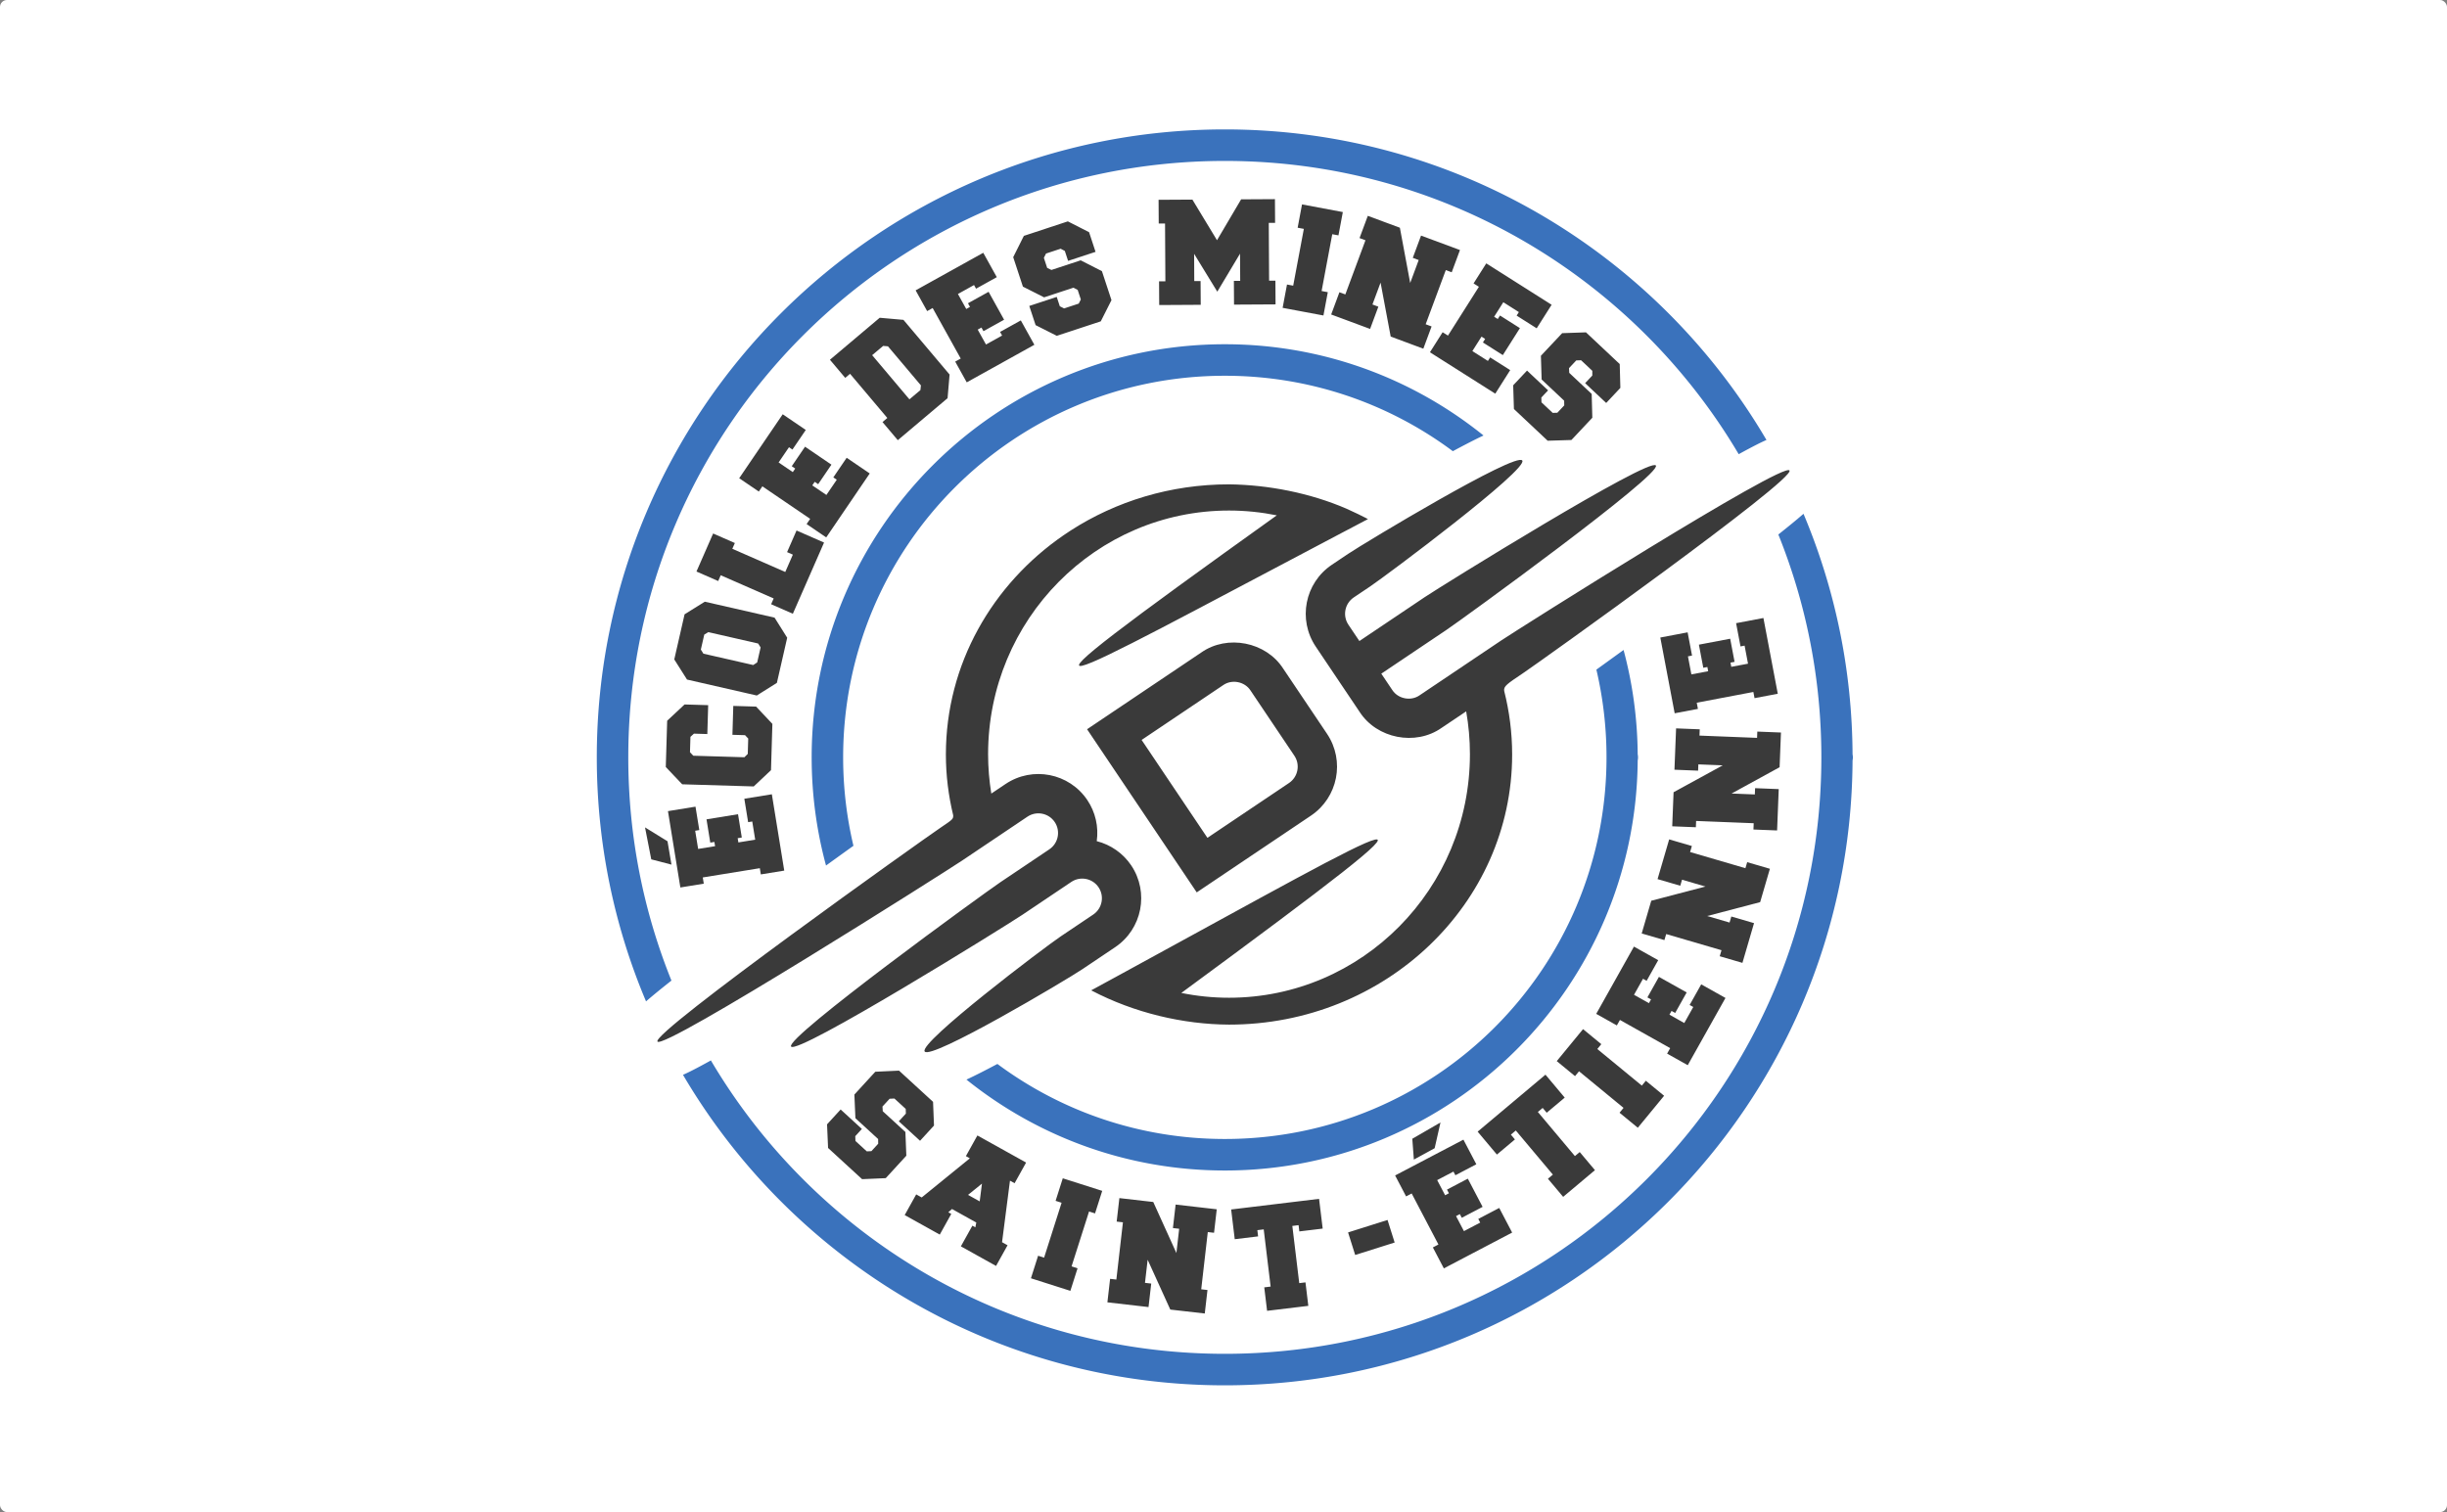
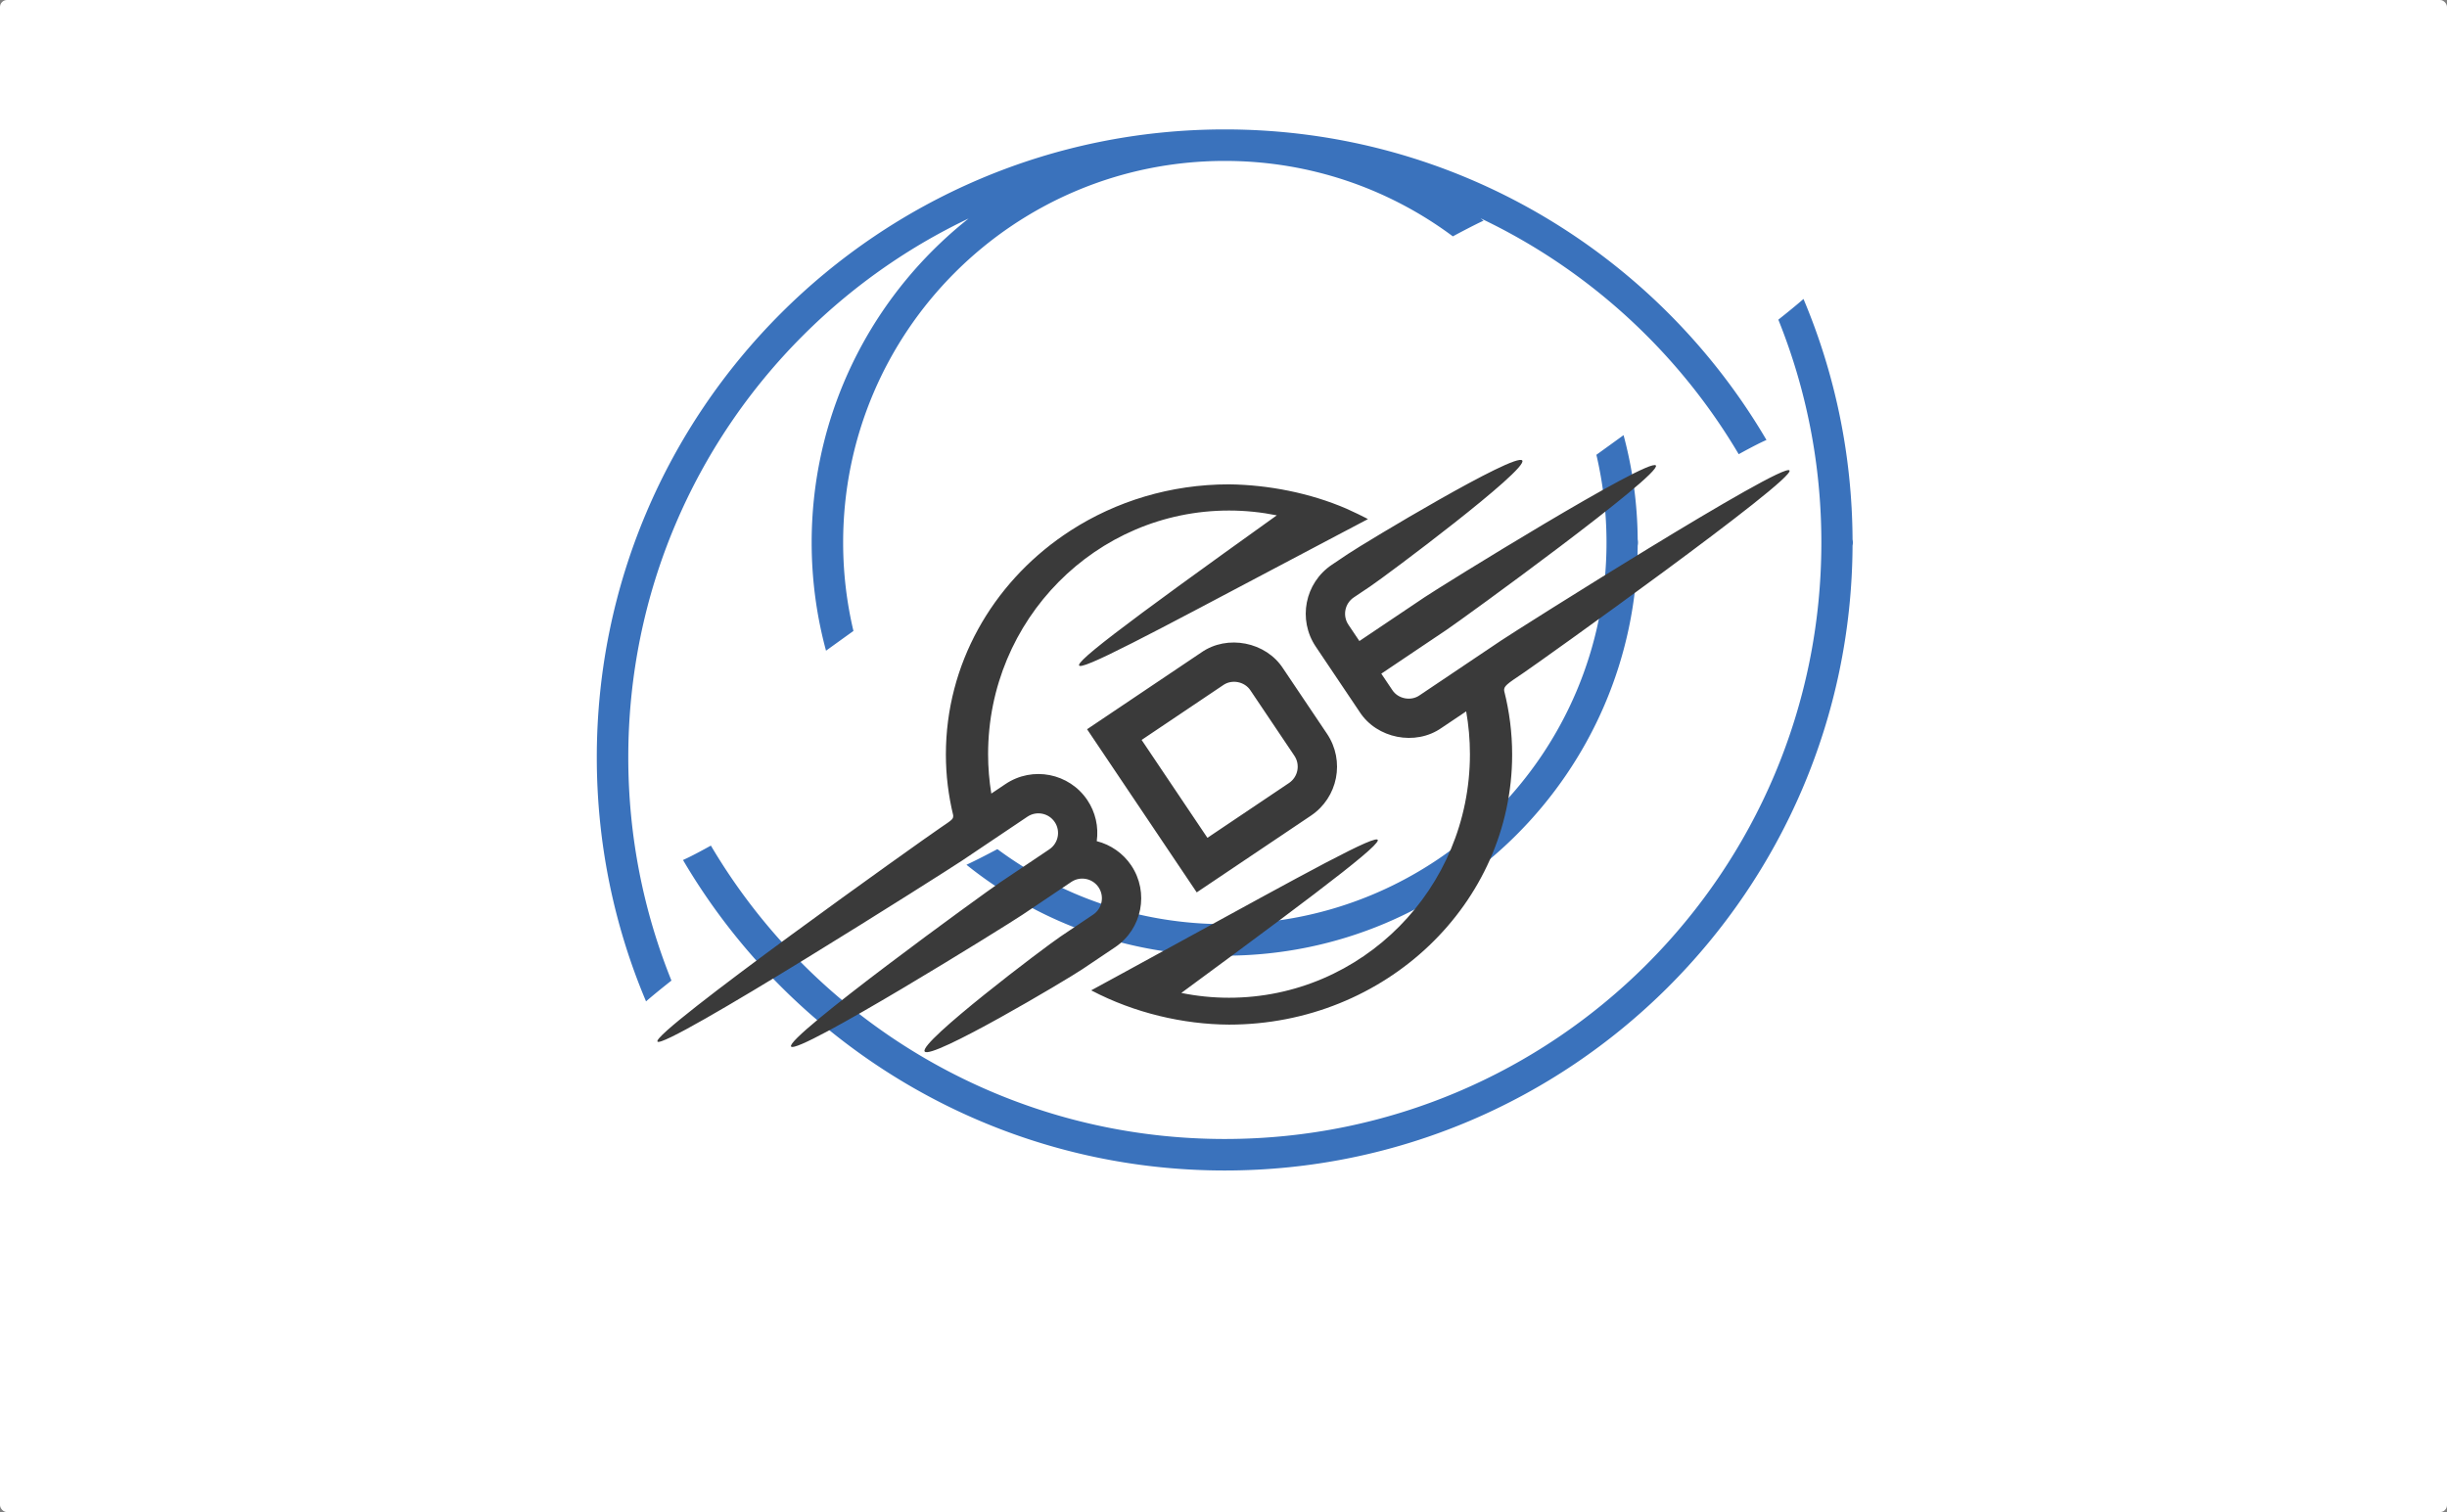
<svg xmlns="http://www.w3.org/2000/svg" xmlns:ns1="http://www.inkscape.org/namespaces/inkscape" xmlns:ns2="http://sodipodi.sourceforge.net/DTD/sodipodi-0.dtd" width="164.663mm" height="101.767mm" viewBox="0 0 164.663 101.767" version="1.1" id="svg8" ns1:version="1.0 (4035a4fb49, 2020-05-01)" ns2:docname="MinesBDE.svg" ns1:export-filename="C:\Users\dunst\OneDrive\Bureau\Dunstan\views\palette\MinesBDE.png" ns1:export-xdpi="249.58946" ns1:export-ydpi="249.58946">
  <rect x="0" y="0" width="164.663" height="101.767" fill="#808080" stroke="none" />
  <defs id="defs2" />
  <ns2:namedview ns1:snap-smooth-nodes="true" ns1:snap-grids="false" id="base" pagecolor="#ffffff" bordercolor="#666666" borderopacity="1.0" ns1:pageopacity="0.0" ns1:pageshadow="2" ns1:zoom="0.76176785" ns1:cx="312.75578" ns1:cy="196.9856" ns1:document-units="mm" ns1:current-layer="layer1" showgrid="false" ns1:window-width="1541" ns1:window-height="1033" ns1:window-x="270" ns1:window-y="0" ns1:window-maximized="0" ns1:document-rotation="0" ns1:snap-center="true" ns1:snap-object-midpoints="true" ns1:snap-bbox="true">
    <ns1:grid id="grid1222" type="xygrid" originx="-483.155" originy="-847.798" />
  </ns2:namedview>
  <g ns1:label="Layer 1" ns1:groupmode="layer" id="layer1" transform="translate(-1324.151,-1330.832)">
    <rect rx="0.471" y="1330.832" x="1324.151" height="101.767" width="164.663" id="rect837" style="fill:#ffffff;fill-opacity:1;stroke-width:0.943;stroke-linecap:round;stroke-linejoin:round;paint-order:stroke fill markers" />
    <g style="display:inline;fill:#000000;fill-opacity:1;fill-rule:evenodd;stroke:none" id="g4921-0" transform="translate(-64.002,7.447)" />
    <g id="g1071">
-       <path id="path868" style="color:#000000;font-style:normal;font-variant:normal;font-weight:normal;font-stretch:normal;font-size:medium;line-height:normal;font-family:sans-serif;font-variant-ligatures:normal;font-variant-position:normal;font-variant-caps:normal;font-variant-numeric:normal;font-variant-alternates:normal;font-variant-east-asian:normal;font-feature-settings:normal;font-variation-settings:normal;text-indent:0;text-align:start;text-decoration:none;text-decoration-line:none;text-decoration-style:solid;text-decoration-color:#000000;letter-spacing:normal;word-spacing:normal;text-transform:none;writing-mode:lr-tb;direction:ltr;text-orientation:mixed;dominant-baseline:auto;baseline-shift:baseline;text-anchor:start;white-space:normal;shape-padding:0;shape-margin:0;inline-size:0;clip-rule:nonzero;display:inline;overflow:visible;visibility:visible;opacity:1;isolation:auto;mix-blend-mode:normal;color-interpolation:sRGB;color-interpolation-filters:linearRGB;solid-color:#000000;solid-opacity:1;vector-effect:none;fill:#3a72bc;fill-opacity:1;fill-rule:nonzero;stroke:none;stroke-width:8;stroke-linecap:round;stroke-linejoin:round;stroke-miterlimit:4;stroke-dasharray:none;stroke-dashoffset:2.3;stroke-opacity:1;color-rendering:auto;image-rendering:auto;shape-rendering:auto;text-rendering:auto;enable-background:accumulate;stop-color:#000000;stop-opacity:1" d="m 216.961,57.479 c -88.031,0 -159.479,71.447 -159.479,159.479 0,21.976 4.453,42.919 12.504,61.975 1.757,-1.529 3.937,-3.298 6.451,-5.283 -7.064,-17.509 -10.959,-36.642 -10.959,-56.691 0,-83.708 67.775,-151.475 151.482,-151.475 55.587,0 104.136,29.89 130.488,74.48 2.224,-1.221 4.28,-2.316 5.99,-3.131 0.369,-0.176 0.711,-0.327 1.059,-0.484 C 326.809,89.176 275.583,57.479 216.961,57.479 Z m 0,54.561 c -57.899,0 -104.918,47.019 -104.918,104.918 -6e-5,9.505 1.274,18.714 3.648,27.473 2.448,-1.77 4.774,-3.444 6.961,-5.014 -1.707,-7.207 -2.615,-14.726 -2.615,-22.459 0,-53.576 43.349,-96.916 96.924,-96.916 21.716,0 41.75,7.122 57.898,19.158 2.481,-1.336 4.833,-2.558 6.951,-3.59 0.296,-0.144 0.554,-0.257 0.84,-0.395 -17.975,-14.491 -40.819,-23.176 -65.689,-23.176 z m 146.941,43.061 c -1.765,1.541 -3.891,3.278 -6.389,5.258 7.041,17.484 10.924,36.584 10.924,56.6 3.8e-4,83.708 -67.769,151.484 -151.477,151.484 -55.597,0 -104.157,-29.904 -130.508,-74.512 -2.098,1.159 -4.045,2.208 -5.668,2.998 -0.494,0.241 -0.951,0.453 -1.412,0.662 27.713,47.164 78.969,78.854 137.588,78.854 87.763,0 158.965,-71.041 159.398,-158.703 a 4,4 0 0 0 0.082,-0.783 4,4 0 0 0 -0.082,-0.775 c -0.106,-21.649 -4.535,-42.28 -12.457,-61.082 z m -45.691,34.586 c -2.383,1.726 -4.818,3.493 -6.904,4.992 1.679,7.153 2.572,14.61 2.572,22.279 0,53.575 -43.342,96.924 -96.918,96.924 -21.652,0 -41.631,-7.082 -57.756,-19.057 -2.797,1.49 -5.477,2.864 -7.855,3.975 17.975,14.436 40.791,23.086 65.611,23.086 57.631,0 104.406,-46.614 104.838,-104.145 a 4,4 0 0 0 0.08,-0.783 4,4 0 0 0 -0.08,-0.775 c -0.068,-9.158 -1.314,-18.036 -3.588,-26.496 z" transform="matrix(0.265,0,0,0.265,1349.078,1324.31)" />
+       <path id="path868" style="color:#000000;font-style:normal;font-variant:normal;font-weight:normal;font-stretch:normal;font-size:medium;line-height:normal;font-family:sans-serif;font-variant-ligatures:normal;font-variant-position:normal;font-variant-caps:normal;font-variant-numeric:normal;font-variant-alternates:normal;font-variant-east-asian:normal;font-feature-settings:normal;font-variation-settings:normal;text-indent:0;text-align:start;text-decoration:none;text-decoration-line:none;text-decoration-style:solid;text-decoration-color:#000000;letter-spacing:normal;word-spacing:normal;text-transform:none;writing-mode:lr-tb;direction:ltr;text-orientation:mixed;dominant-baseline:auto;baseline-shift:baseline;text-anchor:start;white-space:normal;shape-padding:0;shape-margin:0;inline-size:0;clip-rule:nonzero;display:inline;overflow:visible;visibility:visible;opacity:1;isolation:auto;mix-blend-mode:normal;color-interpolation:sRGB;color-interpolation-filters:linearRGB;solid-color:#000000;solid-opacity:1;vector-effect:none;fill:#3a72bc;fill-opacity:1;fill-rule:nonzero;stroke:none;stroke-width:8;stroke-linecap:round;stroke-linejoin:round;stroke-miterlimit:4;stroke-dasharray:none;stroke-dashoffset:2.3;stroke-opacity:1;color-rendering:auto;image-rendering:auto;shape-rendering:auto;text-rendering:auto;enable-background:accumulate;stop-color:#000000;stop-opacity:1" d="m 216.961,57.479 c -88.031,0 -159.479,71.447 -159.479,159.479 0,21.976 4.453,42.919 12.504,61.975 1.757,-1.529 3.937,-3.298 6.451,-5.283 -7.064,-17.509 -10.959,-36.642 -10.959,-56.691 0,-83.708 67.775,-151.475 151.482,-151.475 55.587,0 104.136,29.89 130.488,74.48 2.224,-1.221 4.28,-2.316 5.99,-3.131 0.369,-0.176 0.711,-0.327 1.059,-0.484 C 326.809,89.176 275.583,57.479 216.961,57.479 Z c -57.899,0 -104.918,47.019 -104.918,104.918 -6e-5,9.505 1.274,18.714 3.648,27.473 2.448,-1.77 4.774,-3.444 6.961,-5.014 -1.707,-7.207 -2.615,-14.726 -2.615,-22.459 0,-53.576 43.349,-96.916 96.924,-96.916 21.716,0 41.75,7.122 57.898,19.158 2.481,-1.336 4.833,-2.558 6.951,-3.59 0.296,-0.144 0.554,-0.257 0.84,-0.395 -17.975,-14.491 -40.819,-23.176 -65.689,-23.176 z m 146.941,43.061 c -1.765,1.541 -3.891,3.278 -6.389,5.258 7.041,17.484 10.924,36.584 10.924,56.6 3.8e-4,83.708 -67.769,151.484 -151.477,151.484 -55.597,0 -104.157,-29.904 -130.508,-74.512 -2.098,1.159 -4.045,2.208 -5.668,2.998 -0.494,0.241 -0.951,0.453 -1.412,0.662 27.713,47.164 78.969,78.854 137.588,78.854 87.763,0 158.965,-71.041 159.398,-158.703 a 4,4 0 0 0 0.082,-0.783 4,4 0 0 0 -0.082,-0.775 c -0.106,-21.649 -4.535,-42.28 -12.457,-61.082 z m -45.691,34.586 c -2.383,1.726 -4.818,3.493 -6.904,4.992 1.679,7.153 2.572,14.61 2.572,22.279 0,53.575 -43.342,96.924 -96.918,96.924 -21.652,0 -41.631,-7.082 -57.756,-19.057 -2.797,1.49 -5.477,2.864 -7.855,3.975 17.975,14.436 40.791,23.086 65.611,23.086 57.631,0 104.406,-46.614 104.838,-104.145 a 4,4 0 0 0 0.08,-0.783 4,4 0 0 0 -0.08,-0.775 c -0.068,-9.158 -1.314,-18.036 -3.588,-26.496 z" transform="matrix(0.265,0,0,0.265,1349.078,1324.31)" />
      <path id="path982-5-8-1-7-0-9-0-6-0-9-1-8-0" style="fill:#3a3a3a;fill-opacity:1;fill-rule:evenodd;stroke:none;stroke-width:0.265px;stroke-linecap:butt;stroke-linejoin:miter;stroke-opacity:1" d="m 1404.681,1390.892 -7.379,-10.98 7.686,-5.166 c 1.749,-1.227 4.351,-0.717 5.508,1.08 l 2.952,4.392 c 1.223,1.819 0.739,4.285 -1.08,5.508 z m 6.21,-7.362 c 0.606,-0.408 0.767,-1.23 0.36,-1.836 l -2.952,-4.392 c -0.386,-0.599 -1.253,-0.769 -1.836,-0.36 l -5.49,3.69 4.427,6.588 z m 2.881,-14.686 c -1.82,1.222 -2.303,3.688 -1.081,5.508 l 2.951,4.392 c 1.157,1.797 3.759,2.307 5.508,1.081 l 1.663,-1.117 c 0.164,0.935 0.252,1.898 0.252,2.881 0,9.054 -7.258,16.393 -16.212,16.393 -1.098,0 -2.17,-0.112 -3.208,-0.323 20.677,-15.212 15.364,-11.854 -3.921,-1.343 l -2.143,1.168 c 0.012,0.01 0.024,0.013 0.035,0.019 2.866,1.5 6.153,2.272 9.238,2.288 10.523,0 19.052,-8.138 19.052,-18.18 0,-1.474 -0.188,-2.906 -0.535,-4.276 -0.049,-0.313 0.171,-0.461 1.269,-1.198 1.098,-0.738 18.333,-13.043 17.929,-13.642 -0.407,-0.606 -18.306,10.708 -19.404,11.445 l -5.49,3.689 c -0.583,0.409 -1.45,0.239 -1.836,-0.36 l -0.738,-1.098 c 2.196,-1.476 2.196,-1.475 4.392,-2.951 1.098,-0.738 14.487,-10.46 14.086,-11.059 -0.402,-0.598 -14.463,8.125 -15.561,8.863 -2.195,1.474 -2.196,1.475 -4.392,2.951 l -0.738,-1.098 c -0.407,-0.607 -0.246,-1.428 0.36,-1.836 1.464,-0.984 -0.366,0.246 1.098,-0.737 1.098,-0.738 10.647,-7.875 10.242,-8.477 -0.407,-0.606 -10.62,5.543 -11.718,6.28 z m -18.041,-1.996 c -4.803,3.301 -7.93,8.683 -7.93,14.763 0,1.408 0.174,2.776 0.492,4.091 0,0.26 0,0.26 -0.874,0.851 -1.098,0.738 -19.431,13.781 -19.027,14.379 0.407,0.606 19.404,-11.445 20.503,-12.183 l 2.855,-1.918 1.538,-1.034 c 0.607,-0.407 1.428,-0.246 1.836,0.36 0.407,0.606 0.246,1.428 -0.36,1.836 -1.893,1.271 -1.413,0.951 -3.295,2.214 -1.098,0.738 -14.487,10.46 -14.086,11.059 0.408,0.607 14.463,-8.125 15.561,-8.863 l 3.295,-2.214 c 0.607,-0.407 1.428,-0.246 1.836,0.36 0.407,0.606 0.246,1.428 -0.36,1.836 -1.113,0.748 -1.088,0.731 -2.197,1.476 -1.098,0.738 -9.549,7.137 -9.145,7.739 0.407,0.606 9.522,-4.805 10.62,-5.543 l 2.197,-1.476 c 1.819,-1.222 2.303,-3.688 1.081,-5.508 -0.547,-0.809 -1.372,-1.39 -2.319,-1.629 0.137,-0.968 -0.088,-1.952 -0.632,-2.763 -1.222,-1.819 -3.688,-2.303 -5.508,-1.081 l -0.955,0.642 c -0.141,-0.866 -0.216,-1.752 -0.216,-2.654 0,-9.052 7.26,-16.395 16.212,-16.395 1.101,0 2.174,0.113 3.215,0.323 -20.895,14.957 -15.371,11.577 3.988,1.383 l 2.146,-1.13 c -0.055,-0.029 -0.11,-0.06 -0.164,-0.088 -0.238,-0.122 -0.709,-0.357 -1.282,-0.613 -2.451,-1.058 -5.263,-1.606 -7.901,-1.638 -3.945,0 -7.611,1.144 -10.652,3.104 v 0 c -0.158,0.102 -0.315,0.206 -0.47,0.313 z" />
-       <path id="path1419-6-0" style="fill:#3a3a3a;fill-opacity:1;stroke:none;stroke-width:0.265px;stroke-linecap:butt;stroke-linejoin:miter;stroke-opacity:1" d="m 1369.335,1389.023 -0.266,-1.572 -1.513,-0.933 0.42,2.151 z m 49.957,19.852 1.399,-0.764 0.393,-1.734 -1.897,1.097 z m 10.114,-51.076 -1.516,-1.425 -0.049,-1.597 1.431,-1.522 1.602,-0.055 2.271,2.135 0.043,1.603 -0.954,1.015 -1.417,-1.332 0.483,-0.514 v -0.318 l -0.755,-0.71 -0.324,0.01 -0.489,0.52 0.016,0.318 1.51,1.419 0.043,1.603 -1.408,1.497 -1.597,0.049 -2.271,-2.135 -0.049,-1.596 0.931,-0.99 1.417,1.332 -0.454,0.482 0.01,0.324 0.755,0.71 0.312,-0.01 0.465,-0.495 z m -6.177,-3.339 1.047,0.664 0.15,-0.237 1.349,0.855 -1.004,1.585 -4.397,-2.786 0.854,-1.349 0.359,0.227 2.082,-3.285 -0.359,-0.227 0.855,-1.349 4.397,2.786 -1.004,1.585 -1.349,-0.855 0.15,-0.237 -1.047,-0.664 -0.618,0.976 0.244,0.154 0.15,-0.237 1.341,0.85 -1.15,1.815 -1.341,-0.85 0.15,-0.237 -0.244,-0.154 z m -5.496,-0.977 -0.681,-3.631 -0.547,1.473 0.398,0.148 -0.556,1.497 -2.619,-0.972 0.555,-1.497 0.398,0.148 1.354,-3.646 -0.398,-0.148 0.556,-1.497 2.158,0.801 0.694,3.718 0.573,-1.544 -0.398,-0.148 0.556,-1.497 2.619,0.972 -0.556,1.497 -0.398,-0.148 -1.354,3.646 0.398,0.148 -0.556,1.497 z m -4.526,-1.418 -2.746,-0.515 0.294,-1.569 0.417,0.078 0.717,-3.823 -0.417,-0.078 0.294,-1.569 2.746,0.515 -0.294,1.569 -0.417,-0.078 -0.717,3.823 0.417,0.078 z m -7.142,-1.603 -1.56,-2.547 0.01,1.834 h 0.425 l 0.01,1.597 -2.794,0.016 -0.01,-1.597 h 0.425 l -0.022,-3.889 h -0.425 l -0.01,-1.597 2.276,-0.013 1.655,2.734 1.623,-2.752 2.276,-0.013 0.01,1.597 h -0.425 l 0.022,3.889 h 0.424 l 0.01,1.597 -2.794,0.016 -0.01,-1.597 h 0.425 l -0.011,-1.834 z m -9.679,-0.268 -1.976,0.65 -1.426,-0.72 -0.653,-1.984 0.717,-1.434 2.96,-0.975 1.429,0.728 0.435,1.323 -1.847,0.608 -0.22,-0.669 -0.281,-0.149 -0.984,0.324 -0.146,0.289 0.223,0.678 0.287,0.138 1.968,-0.648 1.429,0.728 0.643,1.952 -0.72,1.426 -2.96,0.975 -1.426,-0.72 -0.425,-1.291 1.847,-0.608 0.207,0.629 0.289,0.146 0.984,-0.324 0.141,-0.279 -0.212,-0.645 z m -5.886,3.824 1.084,-0.602 -0.136,-0.245 1.396,-0.775 0.911,1.641 -4.551,2.528 -0.775,-1.396 0.371,-0.206 -1.889,-3.4 -0.371,0.206 -0.775,-1.396 4.551,-2.528 0.911,1.641 -1.396,0.775 -0.136,-0.245 -1.084,0.602 0.561,1.01 0.252,-0.14 -0.136,-0.245 1.388,-0.771 1.043,1.878 -1.388,0.771 -0.136,-0.245 -0.252,0.14 z m -10.501,1.026 3.349,-2.826 1.597,0.141 3.105,3.68 -0.135,1.592 -3.349,2.826 -1.03,-1.22 0.325,-0.274 -2.508,-2.973 -0.325,0.274 z m 5.349,2.665 0.74,-0.624 0.033,-0.317 -2.218,-2.629 -0.323,-0.027 -0.74,0.624 z m -5.587,6.435 0.698,-1.025 -0.232,-0.158 0.898,-1.32 1.552,1.056 -2.928,4.304 -1.32,-0.898 0.239,-0.351 -3.216,-2.188 -0.239,0.351 -1.32,-0.898 2.928,-4.304 1.552,1.056 -0.898,1.32 -0.232,-0.158 -0.698,1.025 0.955,0.65 0.162,-0.239 -0.232,-0.158 0.893,-1.313 1.776,1.209 -0.893,1.313 -0.232,-0.158 -0.163,0.239 z m -6.331,3.623 3.563,1.561 0.511,-1.167 -0.389,-0.17 0.637,-1.455 1.851,0.811 -2.099,4.792 -1.462,-0.641 0.171,-0.389 -3.563,-1.561 -0.17,0.389 -1.462,-0.64 1.121,-2.559 1.462,0.641 z m -3.048,8.801 -0.858,-1.354 0.694,-3.038 1.361,-0.848 4.694,1.072 0.85,1.353 -0.694,3.038 -1.352,0.85 z m 1.434,-3.192 -0.273,0.164 -0.231,1.01 0.172,0.275 3.353,0.765 0.266,-0.174 0.231,-1.01 -0.166,-0.264 z m -0.01,4.915 -0.058,1.944 -0.9,-0.027 -0.236,0.214 -0.031,1.036 0.222,0.236 3.438,0.103 0.228,-0.223 0.031,-1.036 -0.214,-0.227 -0.849,-0.025 0.058,-1.944 1.536,0.046 1.095,1.163 -0.093,3.115 -1.163,1.095 -4.813,-0.144 -1.104,-1.163 0.093,-3.115 1.171,-1.095 z m 3.164,9.053 -0.199,-1.224 -0.277,0.045 -0.256,-1.576 1.852,-0.301 0.834,5.138 -1.576,0.256 -0.068,-0.419 -3.839,0.623 0.068,0.419 -1.576,0.256 -0.834,-5.138 1.853,-0.301 0.256,1.576 -0.277,0.045 0.199,1.224 1.14,-0.185 -0.046,-0.285 -0.277,0.045 -0.254,-1.567 2.121,-0.344 0.254,1.568 -0.277,0.045 0.046,0.285 z m 66.808,-11.845 -0.23,-1.214 -0.275,0.052 -0.297,-1.564 1.838,-0.349 0.967,5.099 -1.564,0.296 -0.079,-0.416 -3.81,0.723 0.079,0.416 -1.564,0.296 -0.967,-5.099 1.838,-0.349 0.297,1.564 -0.275,0.052 0.23,1.214 1.131,-0.214 -0.054,-0.283 -0.275,0.052 -0.295,-1.556 2.105,-0.399 0.295,1.556 -0.275,0.052 0.054,0.283 z m 2.125,6.969 -3.231,1.77 1.565,0.062 0.017,-0.423 1.591,0.063 -0.11,2.783 -1.591,-0.063 0.017,-0.423 -3.875,-0.153 -0.017,0.423 -1.591,-0.063 0.091,-2.293 3.308,-1.81 -1.641,-0.065 -0.017,0.423 -1.591,-0.063 0.11,-2.783 1.591,0.063 -0.017,0.423 3.875,0.153 0.017,-0.423 1.591,0.063 z m -1.308,9.079 -3.563,0.935 1.504,0.439 0.119,-0.406 1.528,0.446 -0.781,2.674 -1.528,-0.446 0.119,-0.406 -3.722,-1.087 -0.119,0.406 -1.528,-0.446 0.643,-2.203 3.648,-0.955 -1.577,-0.46 -0.119,0.406 -1.528,-0.446 0.781,-2.674 1.528,0.446 -0.119,0.406 3.722,1.087 0.119,-0.406 1.528,0.446 z m -5.106,8.137 0.605,-1.078 -0.244,-0.137 0.779,-1.388 1.632,0.915 -2.539,4.526 -1.388,-0.779 0.207,-0.369 -3.382,-1.897 -0.207,0.369 -1.388,-0.779 2.539,-4.527 1.632,0.915 -0.779,1.388 -0.244,-0.137 -0.605,1.078 1.004,0.563 0.141,-0.251 -0.244,-0.137 0.775,-1.381 1.868,1.048 -0.775,1.381 -0.244,-0.137 -0.141,0.251 z m -1.357,4.896 -1.769,2.152 -1.23,-1.011 0.269,-0.327 -2.995,-2.463 -0.269,0.327 -1.23,-1.011 1.769,-2.152 1.23,1.011 -0.269,0.327 2.995,2.463 0.269,-0.327 z m -6.688,0.124 -1.212,1.018 -0.272,-0.324 -0.324,0.272 2.494,2.969 0.324,-0.272 1.024,1.219 -2.139,1.797 -1.024,-1.219 0.331,-0.278 -2.494,-2.969 -0.331,0.278 0.272,0.324 -1.212,1.018 -1.296,-1.543 4.564,-3.834 z m -6.782,8.986 1.095,-0.574 -0.13,-0.247 1.41,-0.739 0.869,1.657 -4.596,2.41 -0.739,-1.41 0.375,-0.197 -1.801,-3.434 -0.375,0.197 -0.739,-1.41 4.596,-2.41 0.869,1.657 -1.41,0.739 -0.13,-0.247 -1.095,0.574 0.535,1.02 0.255,-0.134 -0.13,-0.247 1.402,-0.735 0.995,1.897 -1.402,0.735 -0.13,-0.247 -0.255,0.134 z m -7.318,1.605 -0.479,-1.518 2.656,-0.838 0.479,1.518 z m -2.187,-1.776 -1.572,0.19 -0.051,-0.42 -0.42,0.051 0.465,3.85 0.42,-0.051 0.191,1.58 -2.774,0.335 -0.191,-1.58 0.429,-0.052 -0.465,-3.85 -0.429,0.052 0.051,0.42 -1.572,0.19 -0.242,-2.001 5.917,-0.715 z m -10.255,5.45 -1.524,-3.354 -0.179,1.556 0.42,0.048 -0.182,1.581 -2.767,-0.318 0.182,-1.581 0.421,0.048 0.442,-3.853 -0.421,-0.048 0.182,-1.581 2.28,0.262 1.557,3.434 0.187,-1.632 -0.421,-0.048 0.182,-1.581 2.767,0.318 -0.182,1.581 -0.421,-0.048 -0.442,3.852 0.421,0.048 -0.182,1.581 z m -6.724,-1.26 -2.654,-0.846 0.483,-1.517 0.403,0.129 1.177,-3.695 -0.403,-0.129 0.483,-1.517 2.654,0.846 -0.483,1.517 -0.403,-0.129 -1.177,3.695 0.403,0.129 z m -2.979,-8.634 -0.774,1.391 -0.311,-0.173 -0.533,4.142 0.37,0.206 -0.774,1.391 -2.367,-1.318 0.774,-1.391 0.2,0.111 0.064,-0.323 -1.635,-0.91 -0.249,0.22 0.2,0.111 -0.774,1.391 -2.36,-1.314 0.774,-1.391 0.37,0.206 3.24,-2.634 -0.266,-0.148 0.774,-1.391 z m -3.906,2.176 0.784,0.437 0.152,-1.195 z m -6.051,-3.76 -1.529,-1.402 -0.069,-1.591 1.407,-1.535 1.597,-0.075 2.29,2.1 0.063,1.597 -0.938,1.024 -1.429,-1.31 0.475,-0.518 -0.01,-0.317 -0.761,-0.698 -0.323,0.014 -0.481,0.524 0.02,0.317 1.523,1.396 0.063,1.597 -1.385,1.51 -1.591,0.069 -2.29,-2.1 -0.069,-1.591 0.915,-0.999 1.429,1.31 -0.446,0.487 0.014,0.323 0.761,0.698 0.311,-0.014 0.458,-0.499 z" />
    </g>
  </g>
</svg>